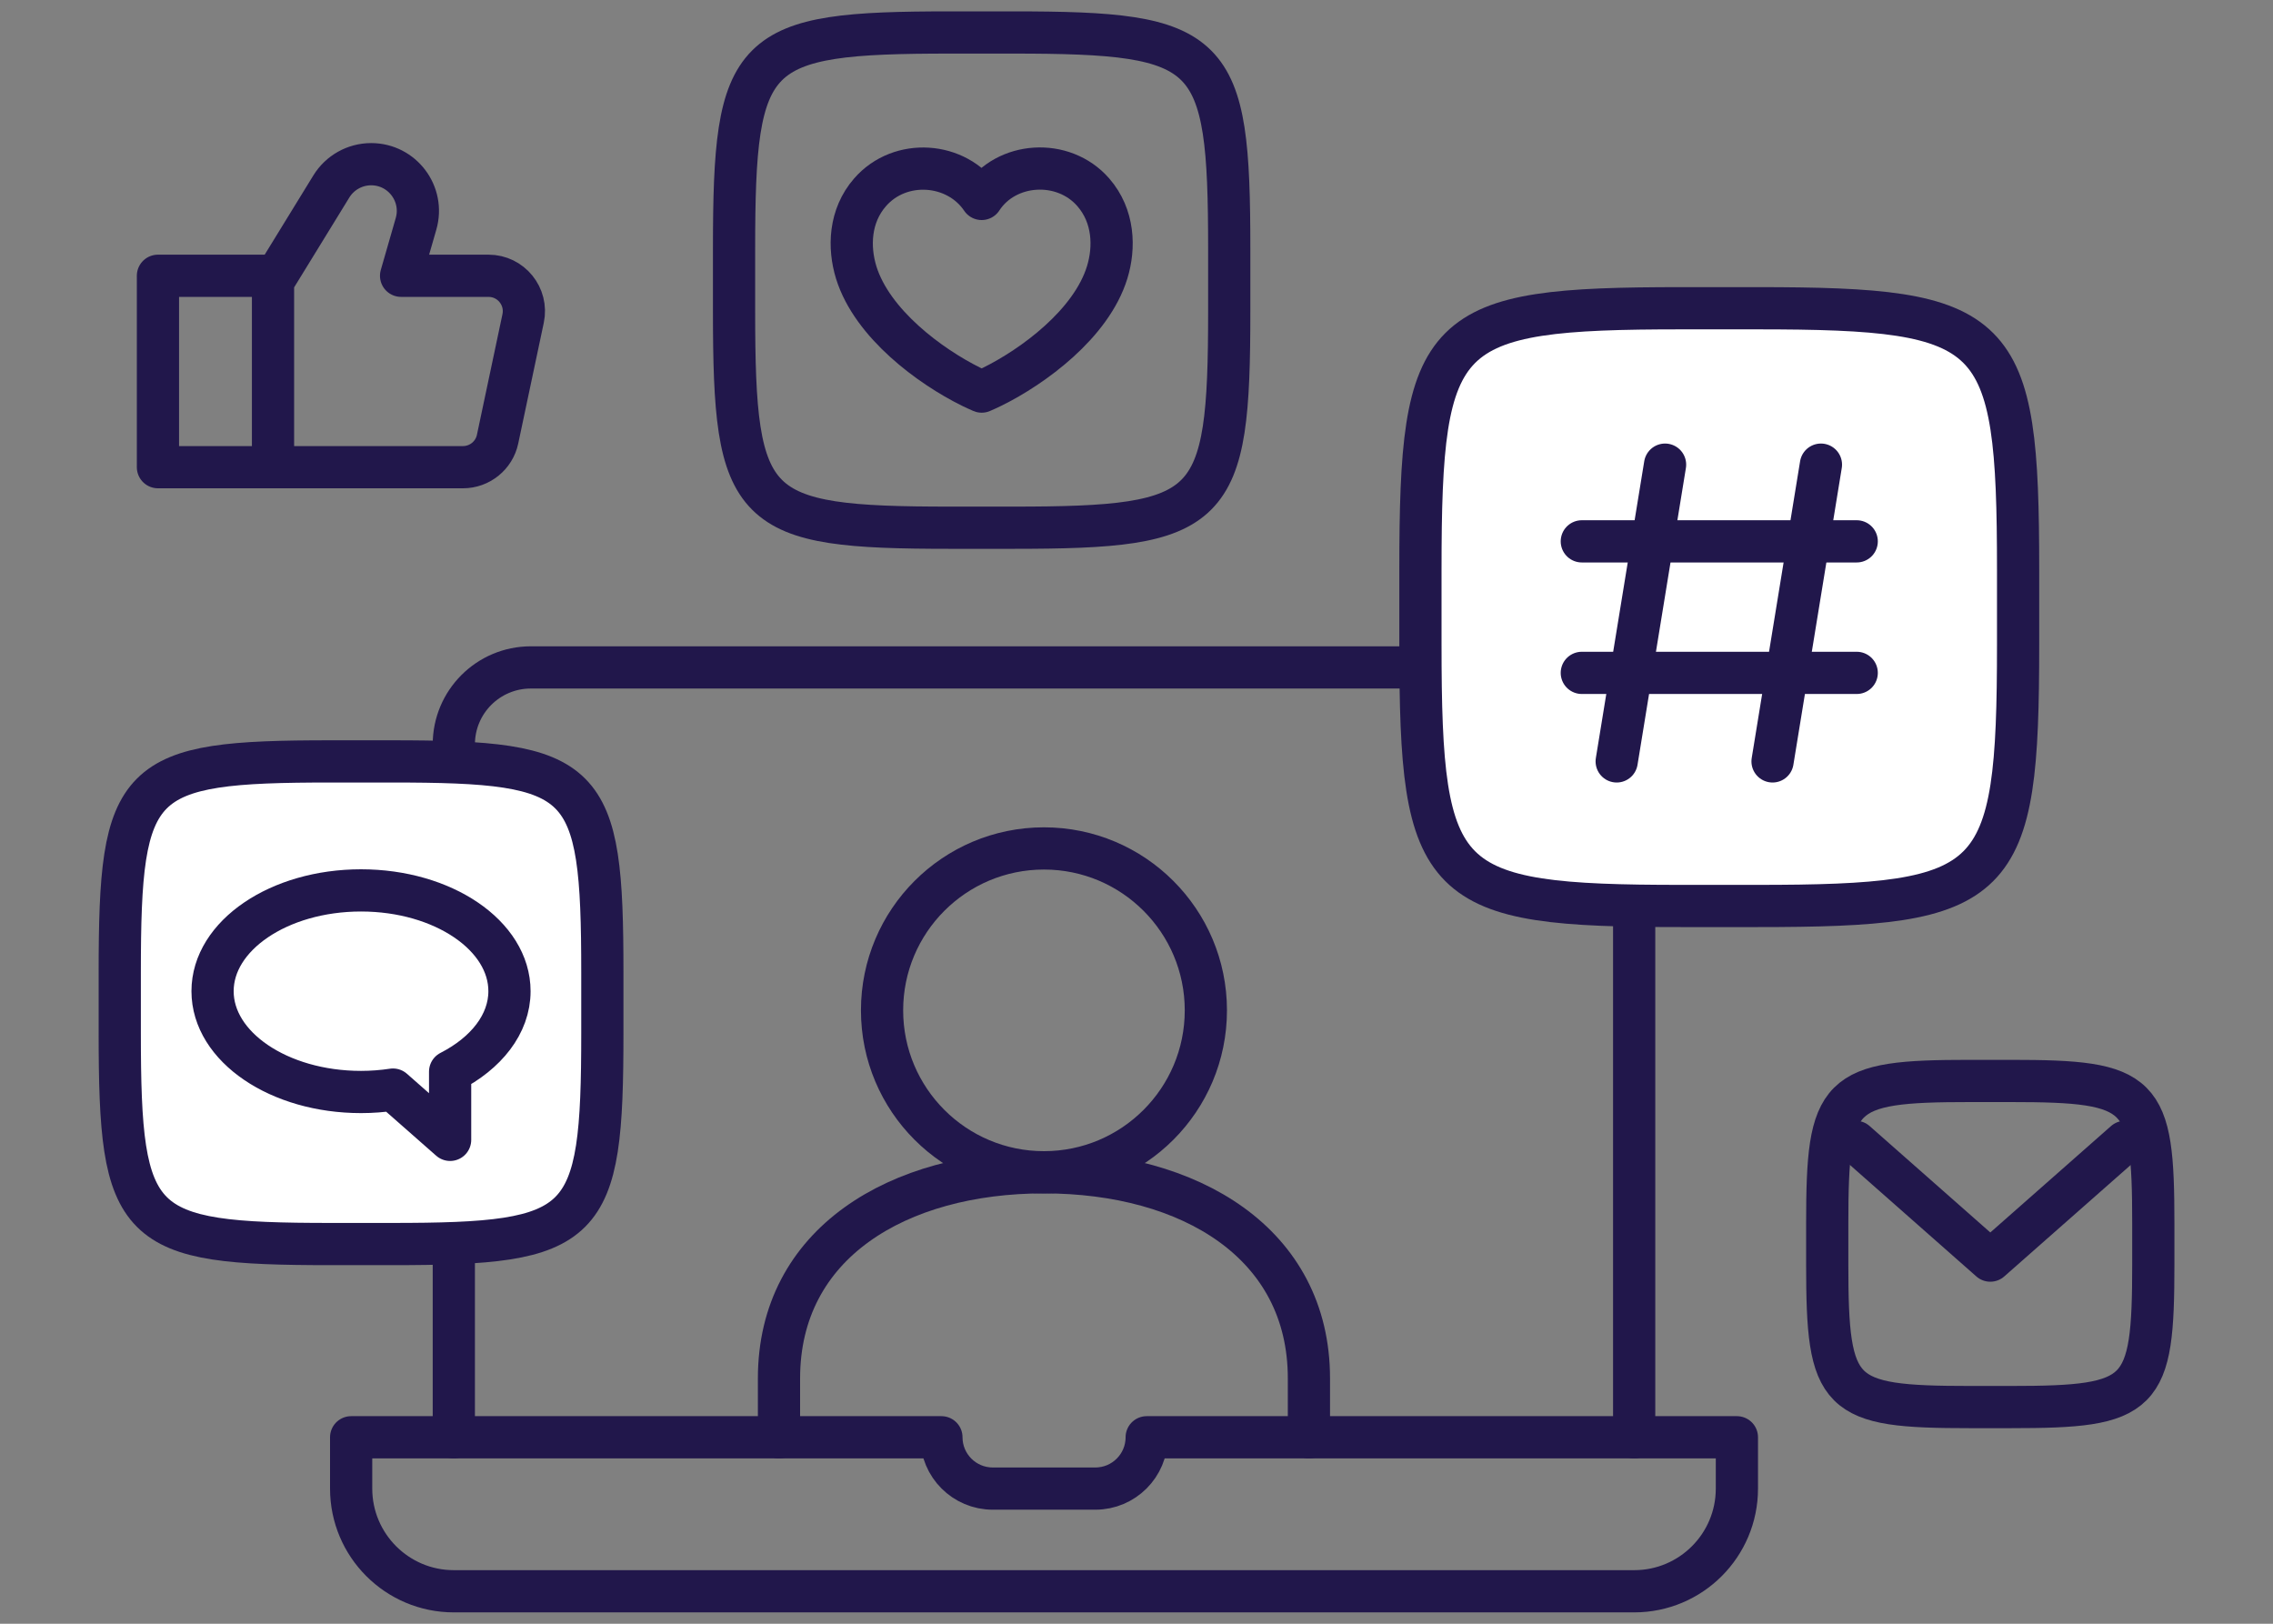
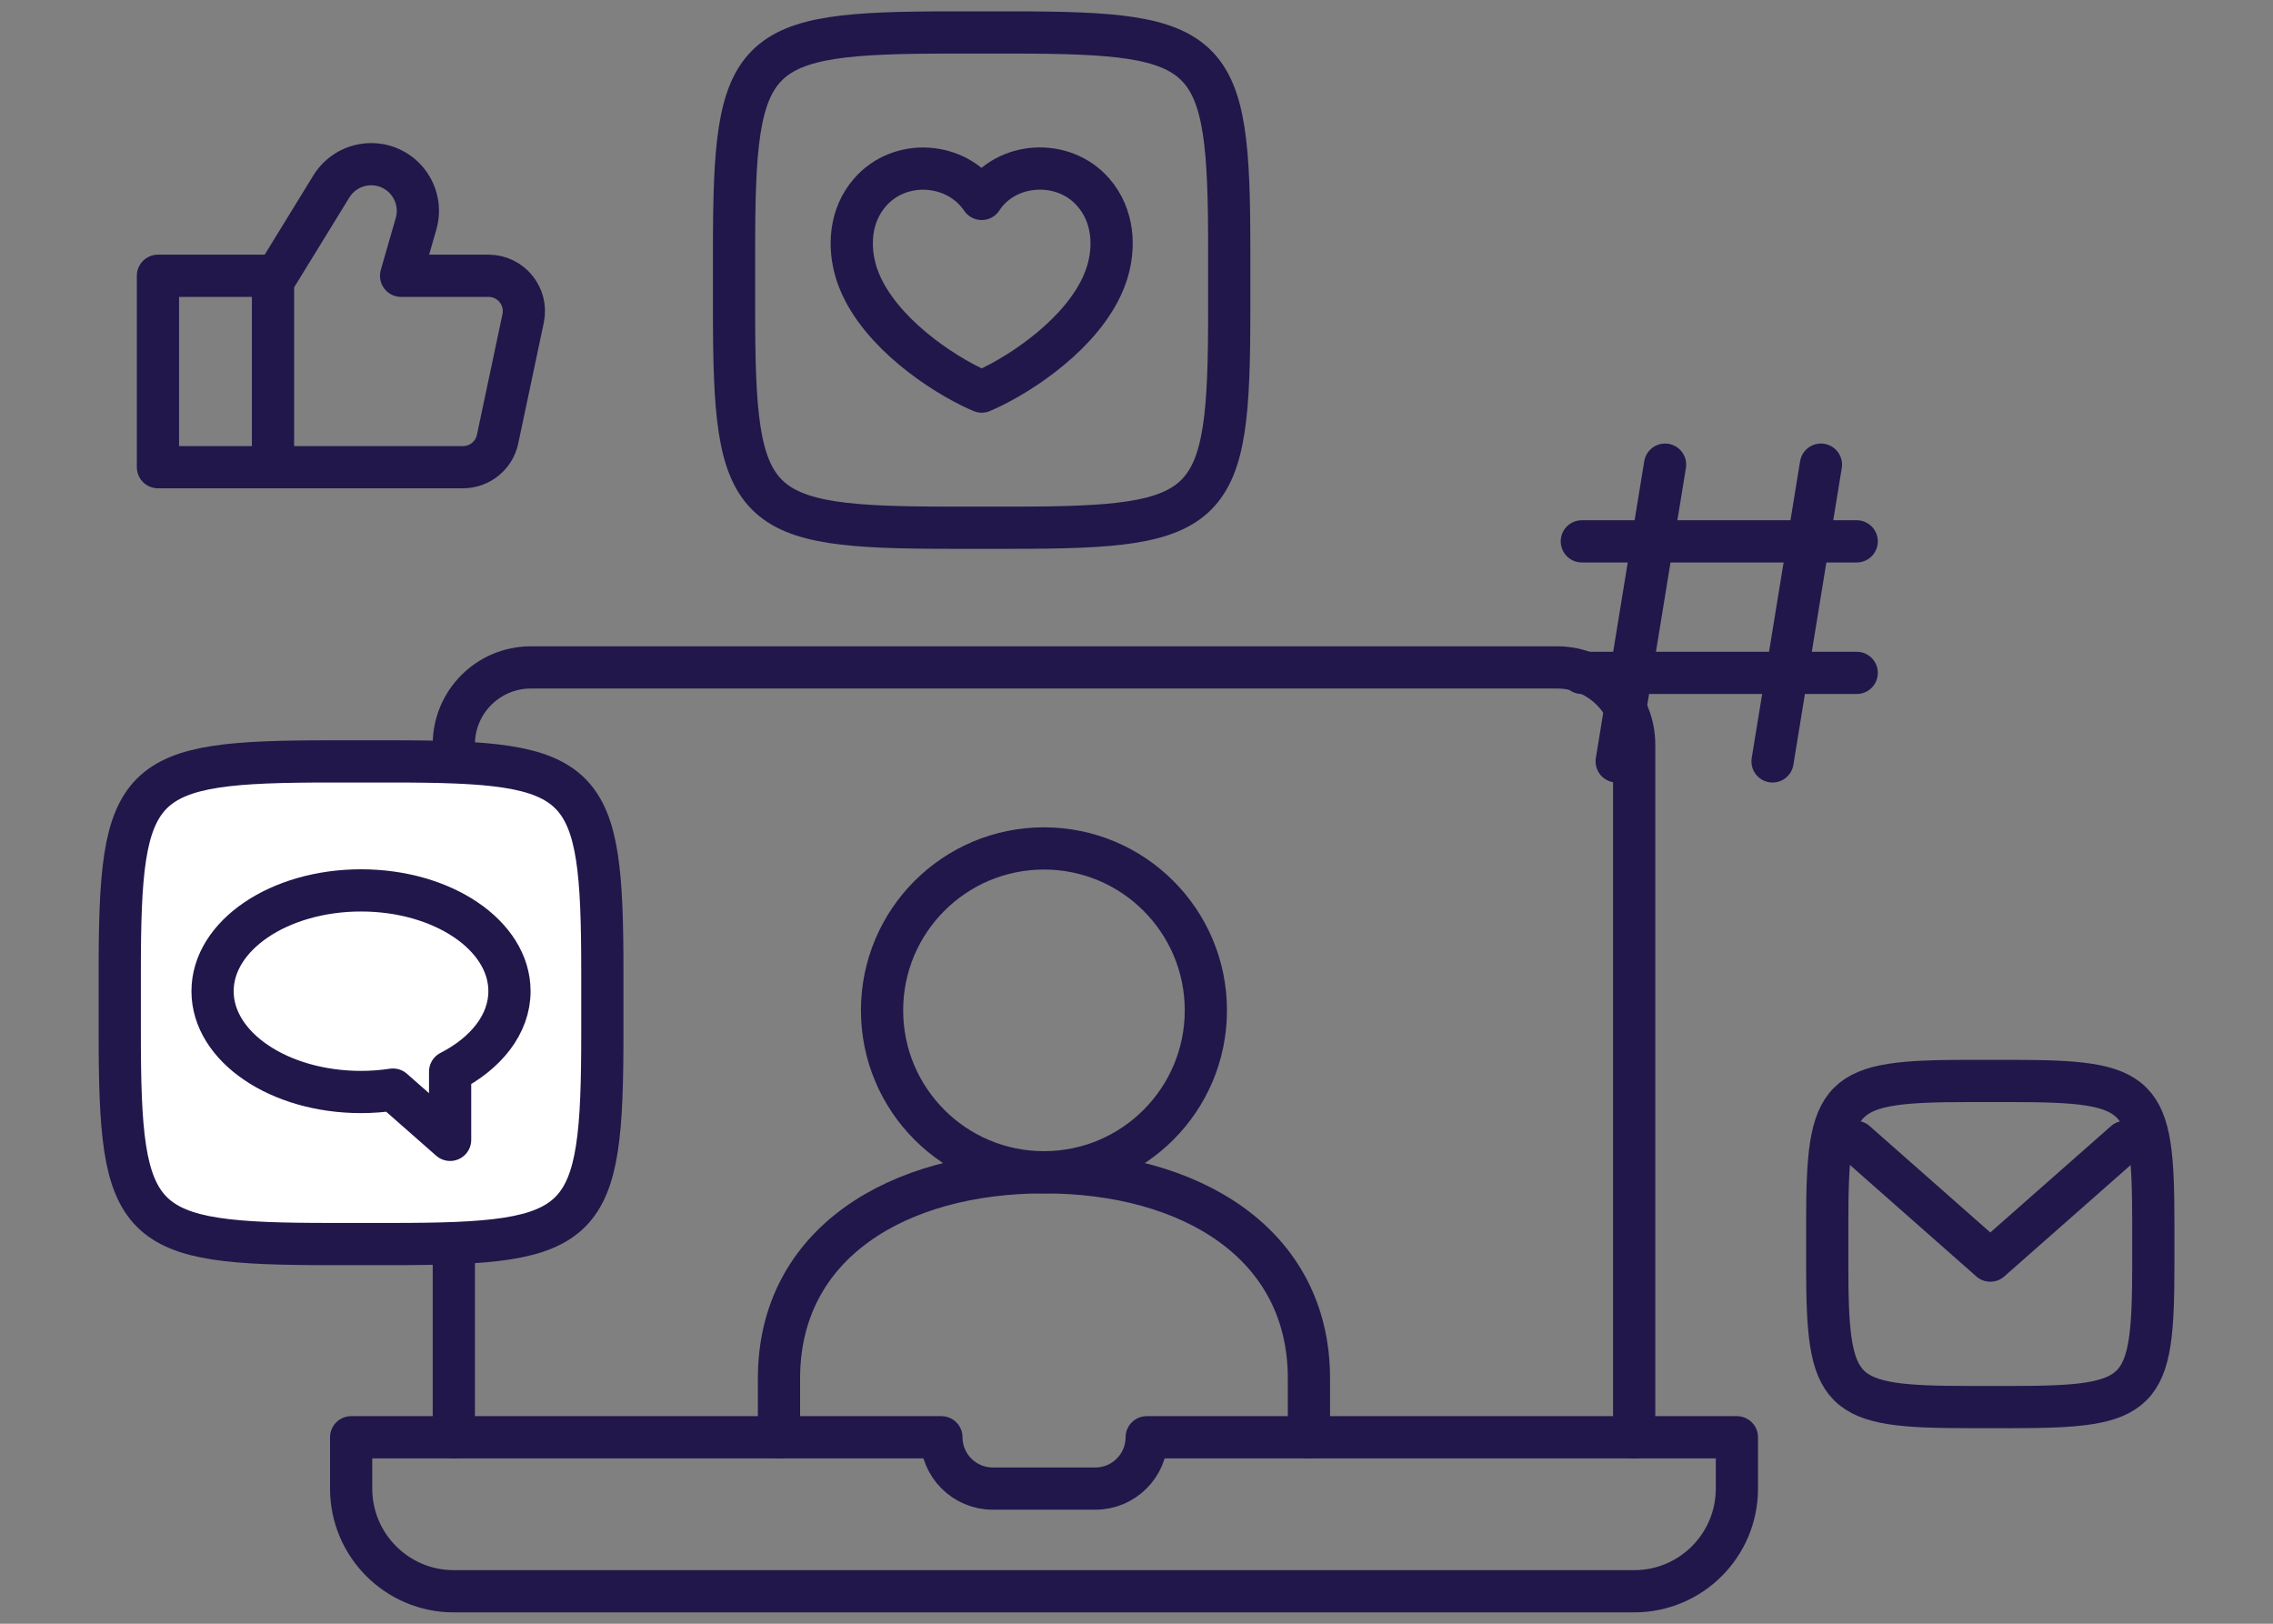
<svg xmlns="http://www.w3.org/2000/svg" id="Layer_1" viewBox="0 0 350 250">
  <rect x="0" y="0" width="350" height="250" fill="#808080" stroke="none" />
  <defs>
    <style>.cls-1{fill:#fff;}.cls-1,.cls-2,.cls-3{stroke:#21174b;stroke-linecap:round;stroke-linejoin:round;stroke-width:6.5px;}.cls-2{fill-rule:evenodd;}.cls-2,.cls-3{fill:none;}</style>
  </defs>
  <circle class="cls-3" cx="160.75" cy="155.56" r="24.93" />
  <path class="cls-3" d="M201.55,221.29v-9.07c0-20.81-18.28-31.73-40.8-31.73s-40.8,10.92-40.8,31.73v9.07" />
  <path class="cls-3" d="M54.07,221.29v7.9c0,8.73,7.08,15.81,15.81,15.81h181.76c8.73,0,15.81-7.08,15.81-15.81v-7.9h-90.88c0,4.36-3.54,7.9-7.9,7.9h-15.81c-4.36,0-7.9-3.54-7.9-7.9H54.07Z" />
  <path class="cls-3" d="M69.88,221.29v-106.68c0-6.55,5.31-11.85,11.85-11.85h158.05c6.55,0,11.85,5.31,11.85,11.85v106.68" />
  <path class="cls-3" d="M189.28,47.9c0,30.93-2.42,33.35-33.35,33.35h-9.55c-30.93,0-33.35-2.42-33.35-33.35v-9.55c0-30.93,2.42-33.35,33.35-33.35h9.55c30.93,0,33.35,2.42,33.35,33.35v9.55Z" />
  <path class="cls-3" d="M331.57,194.68c0,20.36-1.59,21.96-21.96,21.96h-6.29c-20.36,0-21.96-1.59-21.96-21.96v-6.29c0-20.36,1.59-21.96,21.96-21.96h6.29c20.36,0,21.96,1.59,21.96,21.96v6.29Z" />
  <path class="cls-2" d="M151.16,30.63c3.74-5.75,12.56-6.33,17.18-1.03,3.19,3.66,3.33,8.49,2.14,12.35-2.44,7.92-11.4,14.49-17.69,17.59-.55.27-1.09.52-1.63.75-.53-.23-1.08-.48-1.63-.75-6.28-3.1-15.24-9.68-17.69-17.59-1.19-3.87-1.05-8.7,2.14-12.35,4.62-5.3,13.32-4.69,17.18,1.03Z" />
  <polyline class="cls-3" points="285.74 175.81 306.47 194.09 327.21 175.81" />
  <path class="cls-2" d="M42.58,42.45l8.44-13.74c1.31-2.13,3.63-3.43,6.13-3.43,4.79,0,8.24,4.59,6.91,9.19l-2.3,7.99h13.46c3.46,0,6.05,3.19,5.33,6.58l-3.93,18.57c-.53,2.52-2.76,4.32-5.33,4.32H24.32v-29.47h17.72v29.47" />
  <path class="cls-1" d="M92.75,159.04c0,30.14-2.36,32.5-32.5,32.5h-9.31c-30.15,0-32.5-2.36-32.5-32.5v-9.31c0-30.15,2.36-32.5,32.5-32.5h9.31c30.14,0,32.5,2.36,32.5,32.5v9.31Z" />
  <path class="cls-3" d="M78.45,152.61c0-8.57-10.23-15.52-22.86-15.52s-22.86,6.95-22.86,15.52,10.23,15.52,22.86,15.52c1.69,0,3.33-.13,4.92-.37l8.8,7.74v-10.5c5.54-2.83,9.14-7.32,9.14-12.39Z" />
-   <path class="cls-1" d="M310.75,99.24c0,37.33-2.92,40.25-40.25,40.25h-11.53c-37.33,0-40.25-2.92-40.25-40.25v-11.53c0-37.33,2.92-40.25,40.25-40.25h11.53c37.33,0,40.25,2.92,40.25,40.25v11.53Z" />
  <line class="cls-3" x1="256.39" y1="71.54" x2="248.94" y2="117.23" />
  <line class="cls-3" x1="280.39" y1="71.54" x2="272.94" y2="117.23" />
  <line class="cls-3" x1="243.57" y1="83.35" x2="285.9" y2="83.35" />
  <line class="cls-3" x1="243.57" y1="103.6" x2="285.9" y2="103.6" />
</svg>